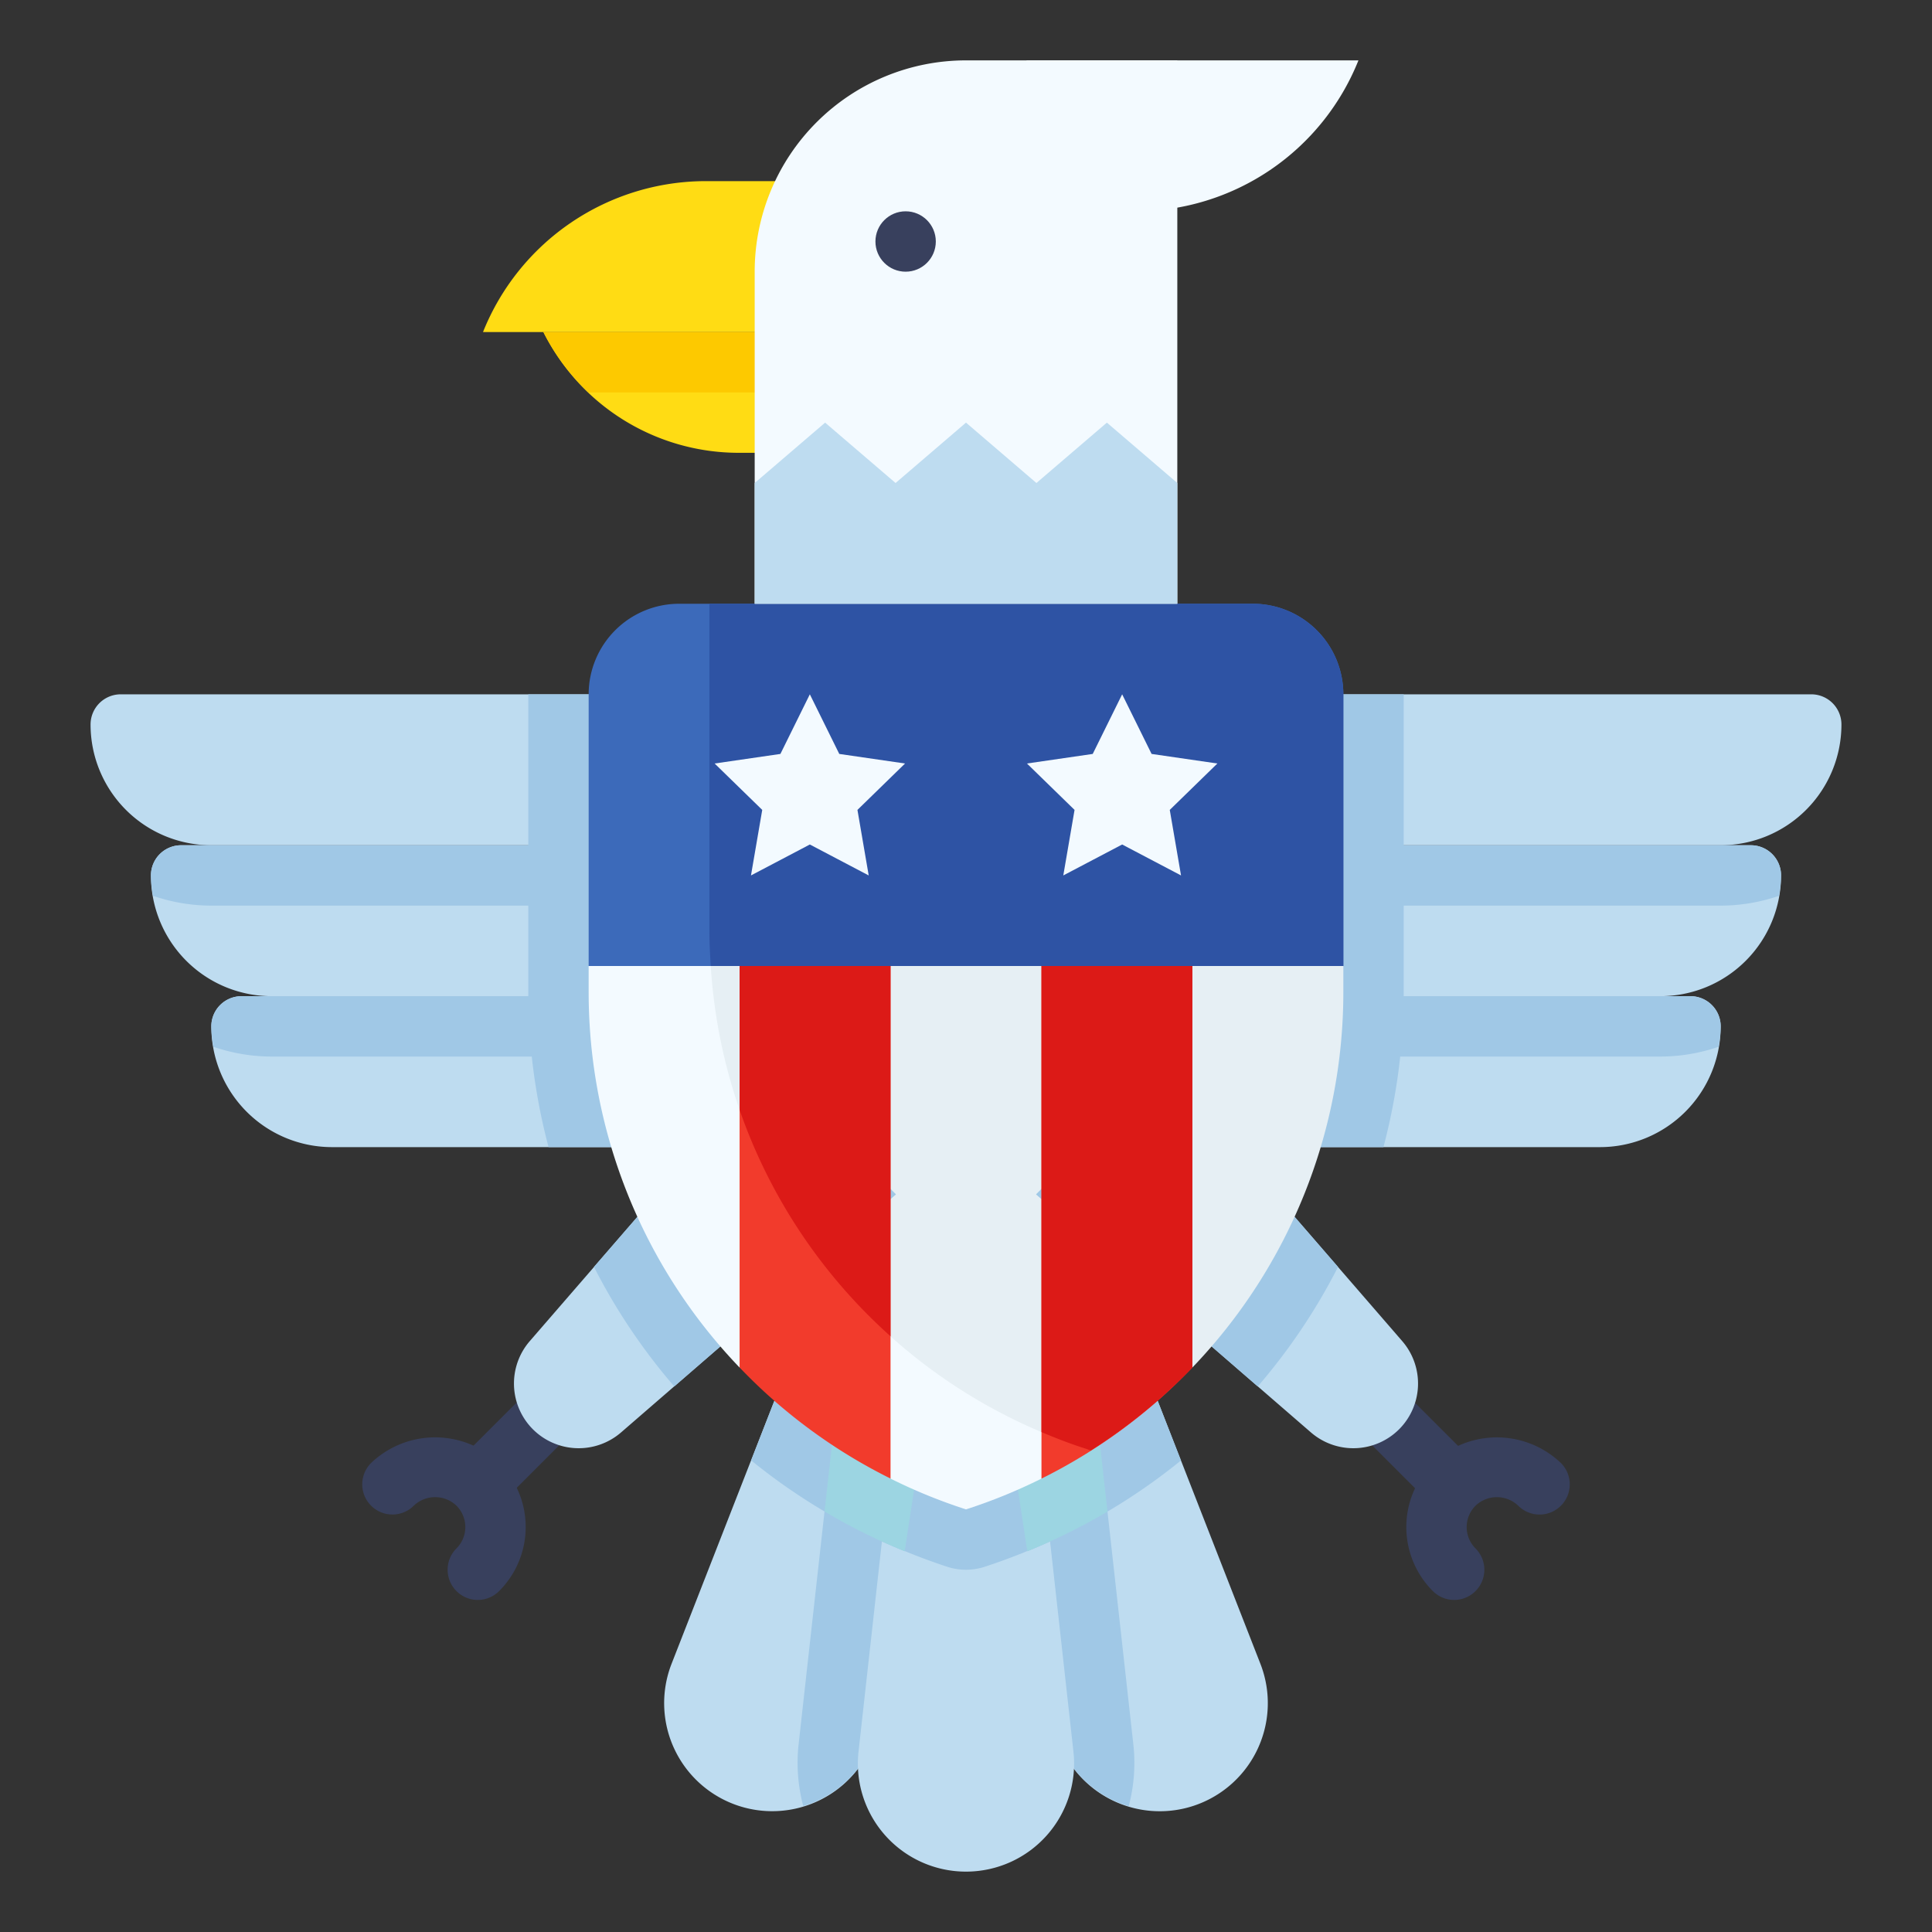
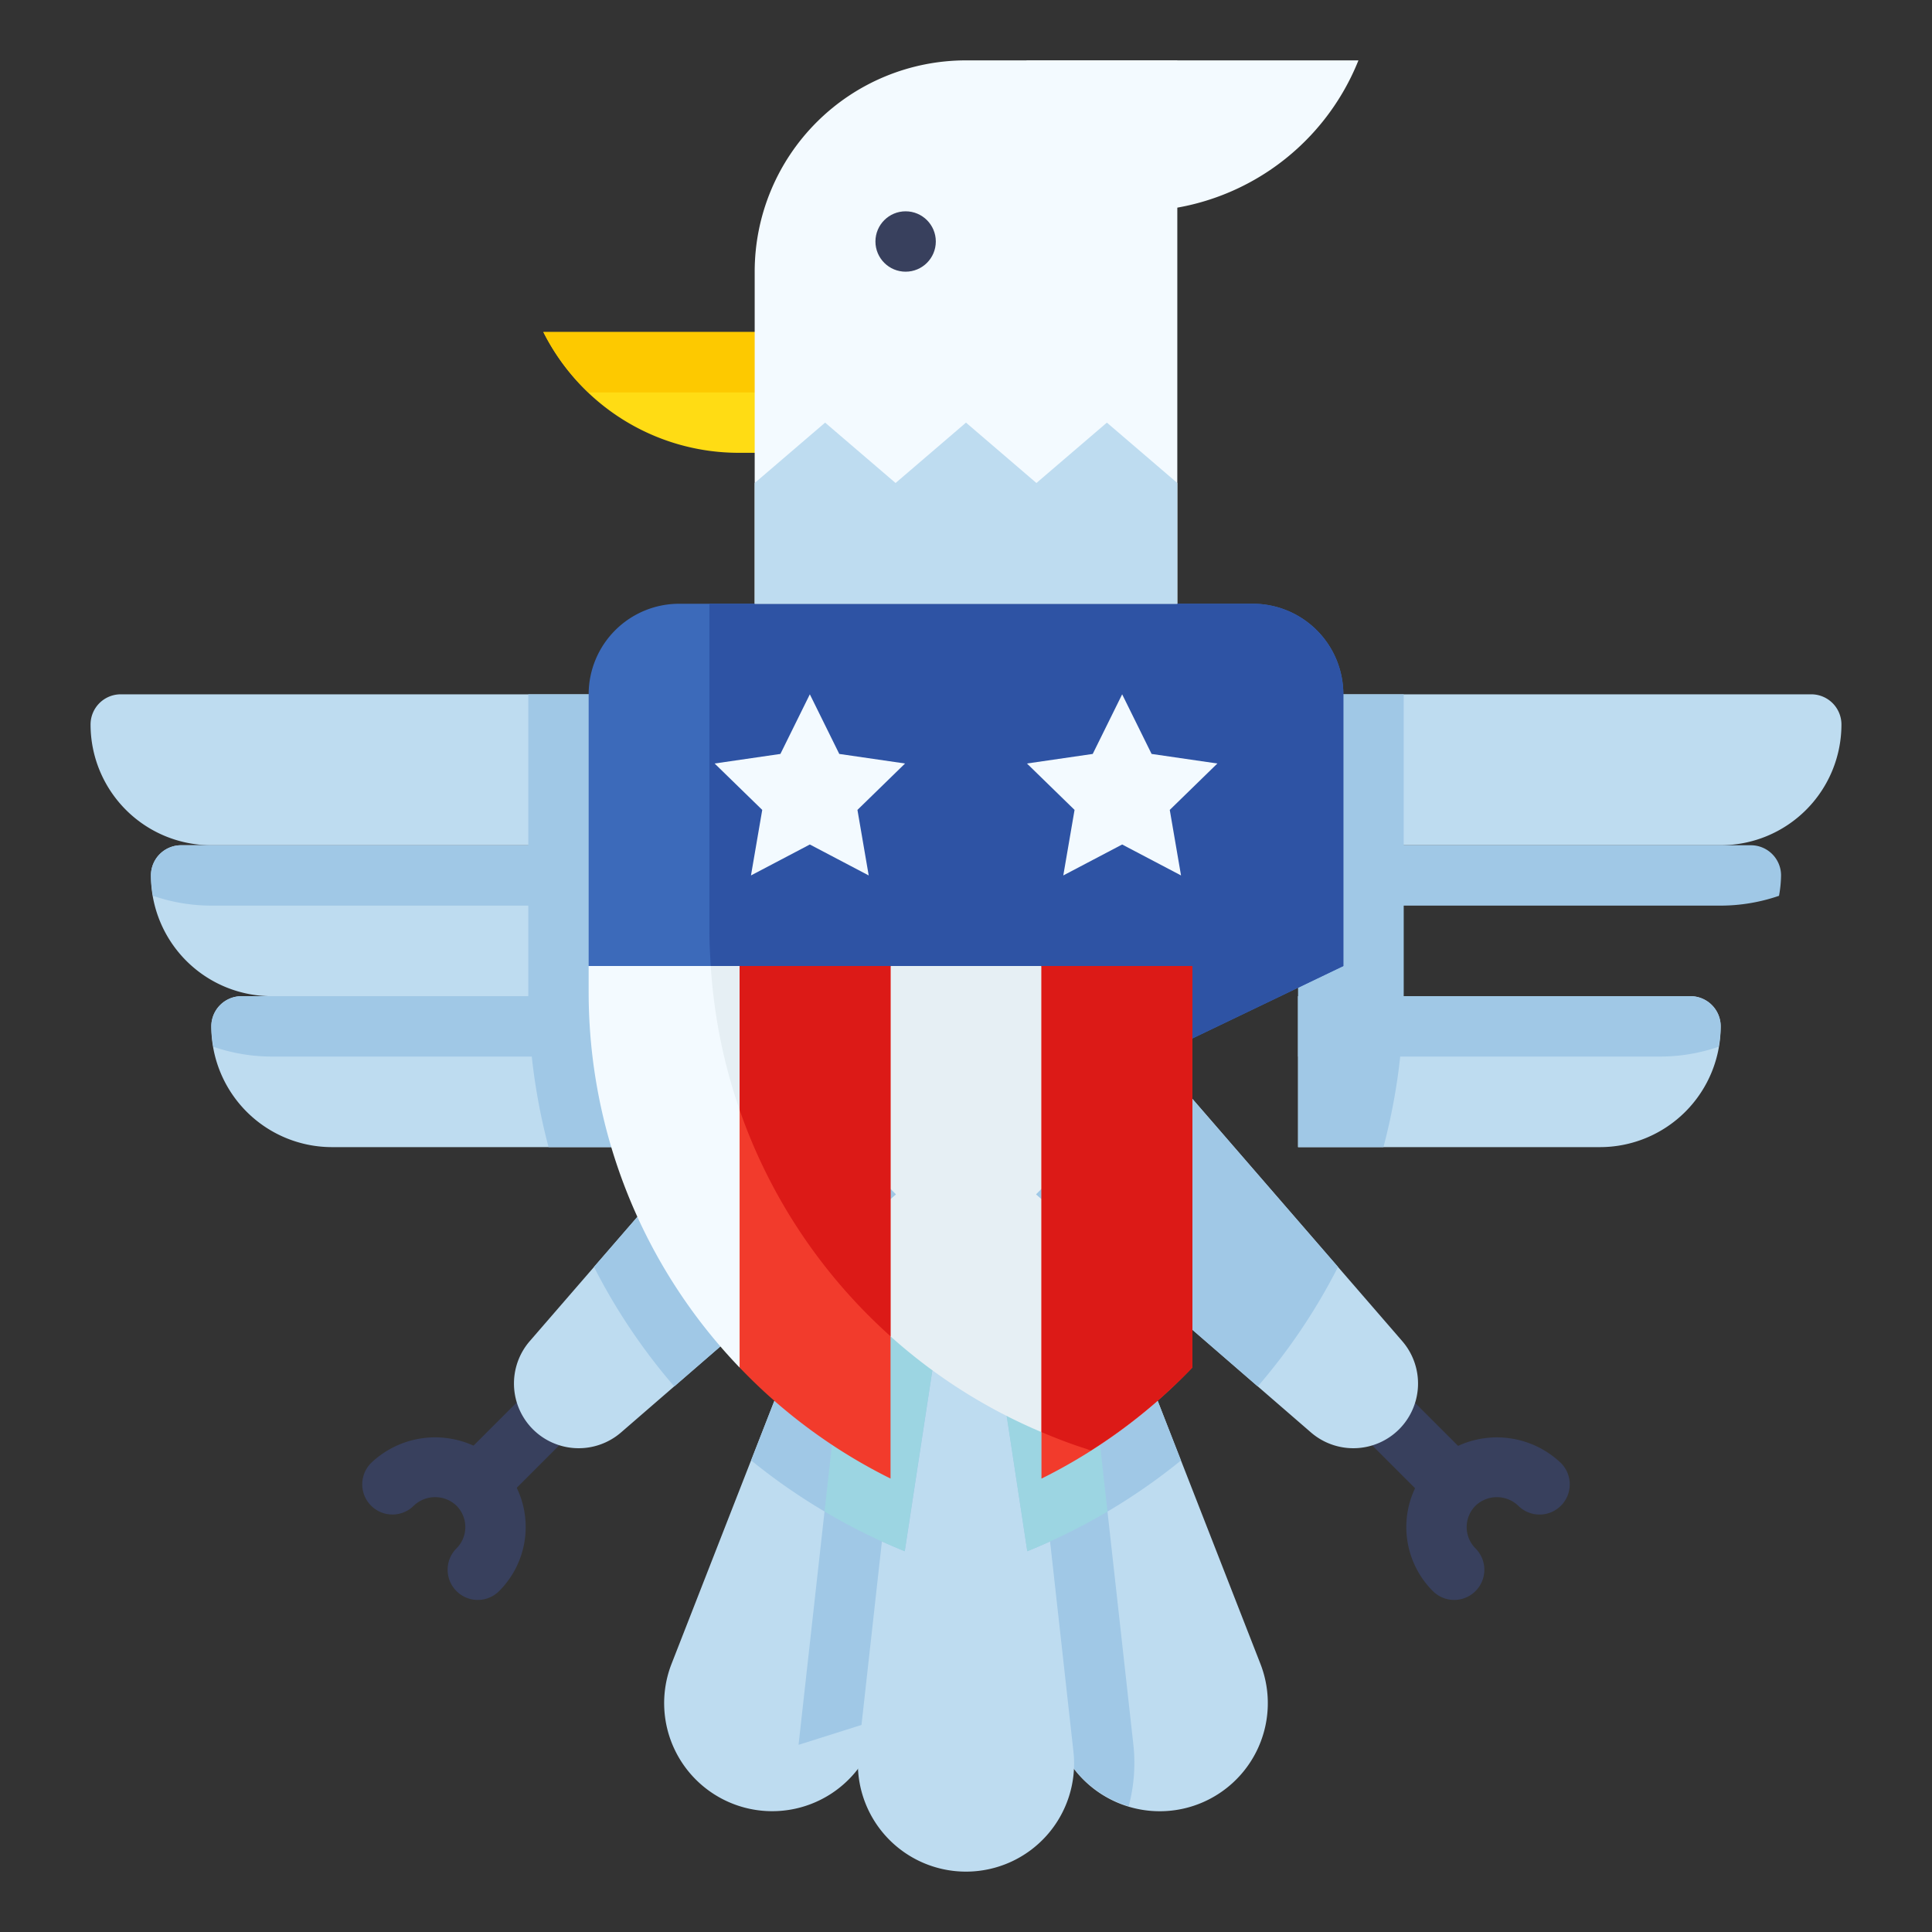
<svg xmlns="http://www.w3.org/2000/svg" id="Flat" height="512" viewBox="0 0 64 64" width="512">
  <rect x="0" y="0" width="64" height="64" fill="#333333" stroke="none" />
  <path d="m43 23h17a1 1 0 0 1 1 1 4 4 0 0 1 -4 4h-14a0 0 0 0 1 0 0v-5a0 0 0 0 1 0 0z" fill="#bedcf0" />
-   <path d="m43 28h15a1 1 0 0 1 1 1 4 4 0 0 1 -4 4h-12a0 0 0 0 1 0 0v-5a0 0 0 0 1 0 0z" fill="#bedcf0" />
  <path d="m58 28h-15v2h14a5.97 5.97 0 0 0 1.932-.325 3.96 3.96 0 0 0 .068-.675 1 1 0 0 0 -1-1z" fill="#a0c8e6" />
  <path d="m43 33h13a1 1 0 0 1 1 1 4 4 0 0 1 -4 4h-10a0 0 0 0 1 0 0v-5a0 0 0 0 1 0 0z" fill="#bedcf0" />
  <path d="m56 33h-13v2h12a5.97 5.97 0 0 0 1.932-.325 3.96 3.96 0 0 0 .068-.675 1 1 0 0 0 -1-1z" fill="#a0c8e6" />
  <path d="m3 23h14a4 4 0 0 1 4 4 1 1 0 0 1 -1 1h-17a0 0 0 0 1 0 0v-5a0 0 0 0 1 0 0z" fill="#bedcf0" transform="matrix(-1 0 0 -1 24 51)" />
  <path d="m5 28h12a4 4 0 0 1 4 4 1 1 0 0 1 -1 1h-15a0 0 0 0 1 0 0v-5a0 0 0 0 1 0 0z" fill="#bedcf0" transform="matrix(-1 0 0 -1 26 61)" />
  <path d="m6 28a1 1 0 0 0 -1 1 3.96 3.96 0 0 0 .068.675 5.97 5.97 0 0 0 1.932.325h14v-2z" fill="#a0c8e6" />
  <path d="m7 33h10a4 4 0 0 1 4 4 1 1 0 0 1 -1 1h-13a0 0 0 0 1 0 0v-5a0 0 0 0 1 0 0z" fill="#bedcf0" transform="matrix(-1 0 0 -1 28 71)" />
  <g fill="#a0c8e6">
    <path d="m8 33a1 1 0 0 0 -1 1 3.96 3.96 0 0 0 .068.675 5.97 5.97 0 0 0 1.932.325h12v-2z" />
    <path d="m46.5 23h-3.5v15h2.828a20.092 20.092 0 0 0 .672-5.125z" />
    <path d="m21 33v-10h-3.5v9.875a20.092 20.092 0 0 0 .672 5.125h2.828z" />
  </g>
  <path d="m44.5 23a3 3 0 0 0 -3-3h-19a3 3 0 0 0 -3 3v9l12.5 6 12.5-6z" fill="#3c6aba" />
  <path d="m44.5 23a3 3 0 0 0 -3-3h-18v10.876c0 .377.022.751.045 1.124l8.455 6 12.5-6z" fill="#2e53a4" />
  <path d="m36.619 41.973-3.863 1.035 2.122 13.95a3.581 3.581 0 0 0 4.466 2.92 3.581 3.581 0 0 0 2.409-4.761z" fill="#bedcf0" />
  <path d="m27.383 41.972 3.864 1.036-2.127 13.949a3.58 3.58 0 0 1 -4.466 2.919 3.58 3.58 0 0 1 -2.407-4.762z" fill="#bedcf0" />
  <path d="m37.545 57.8-1.557-14.02a1.988 1.988 0 0 0 -.843-1.412l-2.389.64 2.122 13.95a3.565 3.565 0 0 0 2.512 2.873 5.563 5.563 0 0 0 .155-2.031z" fill="#a0c8e6" />
-   <path d="m29.12 56.957 2.127-13.949-2.389-.641a1.989 1.989 0 0 0 -.844 1.412l-1.561 14.021a5.581 5.581 0 0 0 .155 2.026 3.561 3.561 0 0 0 2.512-2.869z" fill="#a0c8e6" />
+   <path d="m29.12 56.957 2.127-13.949-2.389-.641a1.989 1.989 0 0 0 -.844 1.412l-1.561 14.021z" fill="#a0c8e6" />
  <path d="m34 44h-4l-1.56 14.024a3.58 3.58 0 0 0 3.56 3.976 3.58 3.58 0 0 0 3.559-3.975z" fill="#bedcf0" />
-   <path d="m30 44-.784 7.051a19.983 19.983 0 0 0 2.174.854 2 2 0 0 0 1.218 0 20.075 20.075 0 0 0 2.175-.853l-.783-7.052z" fill="#a0c8e6" />
  <path d="m32.756 43.008 1.275 8.379a19.974 19.974 0 0 0 5.09-3.007l-2.5-6.407z" fill="#a0c8e6" />
  <path d="m36.687 50.073-.7-6.293a1.988 1.988 0 0 0 -.843-1.412l-2.389.64 1.275 8.379a19.872 19.872 0 0 0 2.657-1.314z" fill="#9cd5e2" />
  <path d="m27.383 41.972-2.5 6.406a19.981 19.981 0 0 0 5.09 3.009l1.278-8.379z" fill="#a0c8e6" />
  <path d="m31.247 43.008-2.389-.641a1.989 1.989 0 0 0 -.844 1.412l-.7 6.292a19.691 19.691 0 0 0 2.655 1.316z" fill="#9cd5e2" />
-   <path d="m29.5 48.981a17.929 17.929 0 0 0 2.5 1.019 17.929 17.929 0 0 0 2.5-1.019l2.5-8.981-2.5-8h-5l-2.5 8z" fill="#f3faff" />
  <path d="m29.5 44.269a17.923 17.923 0 0 0 5 3.171l2.5-7.44-2.5-8h-5l-2.5 8z" fill="#e6eff4" />
  <path d="m45.404 44.904h2v5h-2z" fill="#38405d" transform="matrix(.707 -.707 .707 .707 -19.928 46.697)" />
  <path d="m15.096 46.404h5v2h-5z" fill="#38405d" transform="matrix(.707 -.707 .707 .707 -28.363 26.322)" />
  <path d="m48.172 53a1 1 0 0 1 -.707-.293 3 3 0 0 1 0-4.243 3.074 3.074 0 0 1 4.242 0 1 1 0 0 1 -1.414 1.415 1.023 1.023 0 0 0 -1.414 0 1 1 0 0 0 0 1.415 1 1 0 0 1 -.707 1.706z" fill="#38405d" />
  <path d="m38.565 35.322-4.243 4.243 9.1 7.882a2.146 2.146 0 0 0 2.925-.1 2.146 2.146 0 0 0 .1-2.925z" fill="#bedcf0" />
  <path d="m15.828 53a1 1 0 0 1 -.707-1.707 1 1 0 0 0 0-1.415 1.024 1.024 0 0 0 -1.414 0 1 1 0 0 1 -1.414-1.415 3.074 3.074 0 0 1 4.242 0 3 3 0 0 1 0 4.243 1 1 0 0 1 -.707.294z" fill="#38405d" />
  <path d="m25.435 35.322 4.243 4.243-9.1 7.882a2.146 2.146 0 0 1 -2.925-.1 2.146 2.146 0 0 1 -.1-2.925z" fill="#bedcf0" />
  <path d="m38.565 35.322-4.243 4.243 7.342 6.363a19.862 19.862 0 0 0 2.66-3.96z" fill="#a0c8e6" />
  <path d="m25.435 35.322-5.759 6.646a19.862 19.862 0 0 0 2.66 3.96l7.342-6.363z" fill="#a0c8e6" />
-   <path d="m23.385 6h3.615v5h-11a7.954 7.954 0 0 1 7.385-5z" fill="#ffdc14" />
  <path d="m24.472 15h4.528v-4h-11a7.237 7.237 0 0 0 6.472 4z" fill="#ffdc14" />
  <path d="m19.5 13h7.5a2 2 0 0 0 2-2h-11a7.215 7.215 0 0 0 1.5 2z" fill="#fdc900" />
  <path d="m32 2h7a0 0 0 0 1 0 0v18a0 0 0 0 1 0 0h-14a0 0 0 0 1 0 0v-11a7 7 0 0 1 7-7z" fill="#f3faff" />
  <path d="m34.333 16-2.333-2-2.333 2-2.334-2-2.333 2v4h14v-4l-2.333-2z" fill="#bedcf0" />
  <g fill="#f3faff">
    <path d="m37.173 23 .975 1.975 2.179.317-1.577 1.537.373 2.171-1.95-1.025-1.95 1.025.373-2.171-1.577-1.537 2.179-.317z" />
    <path d="m26.827 23 .975 1.975 2.179.317-1.577 1.537.373 2.171-1.95-1.025-1.95 1.025.373-2.171-1.577-1.537 2.179-.317z" />
    <path d="m24.5 32h-5v.876a17.962 17.962 0 0 0 5 12.426l2.5-6.302z" />
  </g>
  <path d="m24.5 36.766v-4.766h-.955a17.937 17.937 0 0 0 .955 4.766z" fill="#e6eff4" />
  <path d="m24.5 45.3a17.912 17.912 0 0 0 5 3.679v-16.979h-5z" fill="#f23b2c" />
  <path d="m24.5 36.766a17.993 17.993 0 0 0 5 7.5v-12.266h-5z" fill="#dc1a17" />
  <path d="m39.5 45.3v-13.3h-5v16.981a17.912 17.912 0 0 0 5-3.681z" fill="#f23b2c" />
-   <path d="m39.5 45.3a17.962 17.962 0 0 0 5-12.426v-.874h-5l-2.5 7z" fill="#e6eff4" />
  <path d="m34.5 47.44c.489.206.987.4 1.5.56.044.02.088.032.132.051a18.04 18.04 0 0 0 3.368-2.751v-13.3h-5z" fill="#dc1a17" />
  <path d="m36 7h1.615a7.954 7.954 0 0 0 7.385-5h-11" fill="#f3faff" />
  <circle cx="30" cy="8" fill="#38405d" r="1" />
</svg>